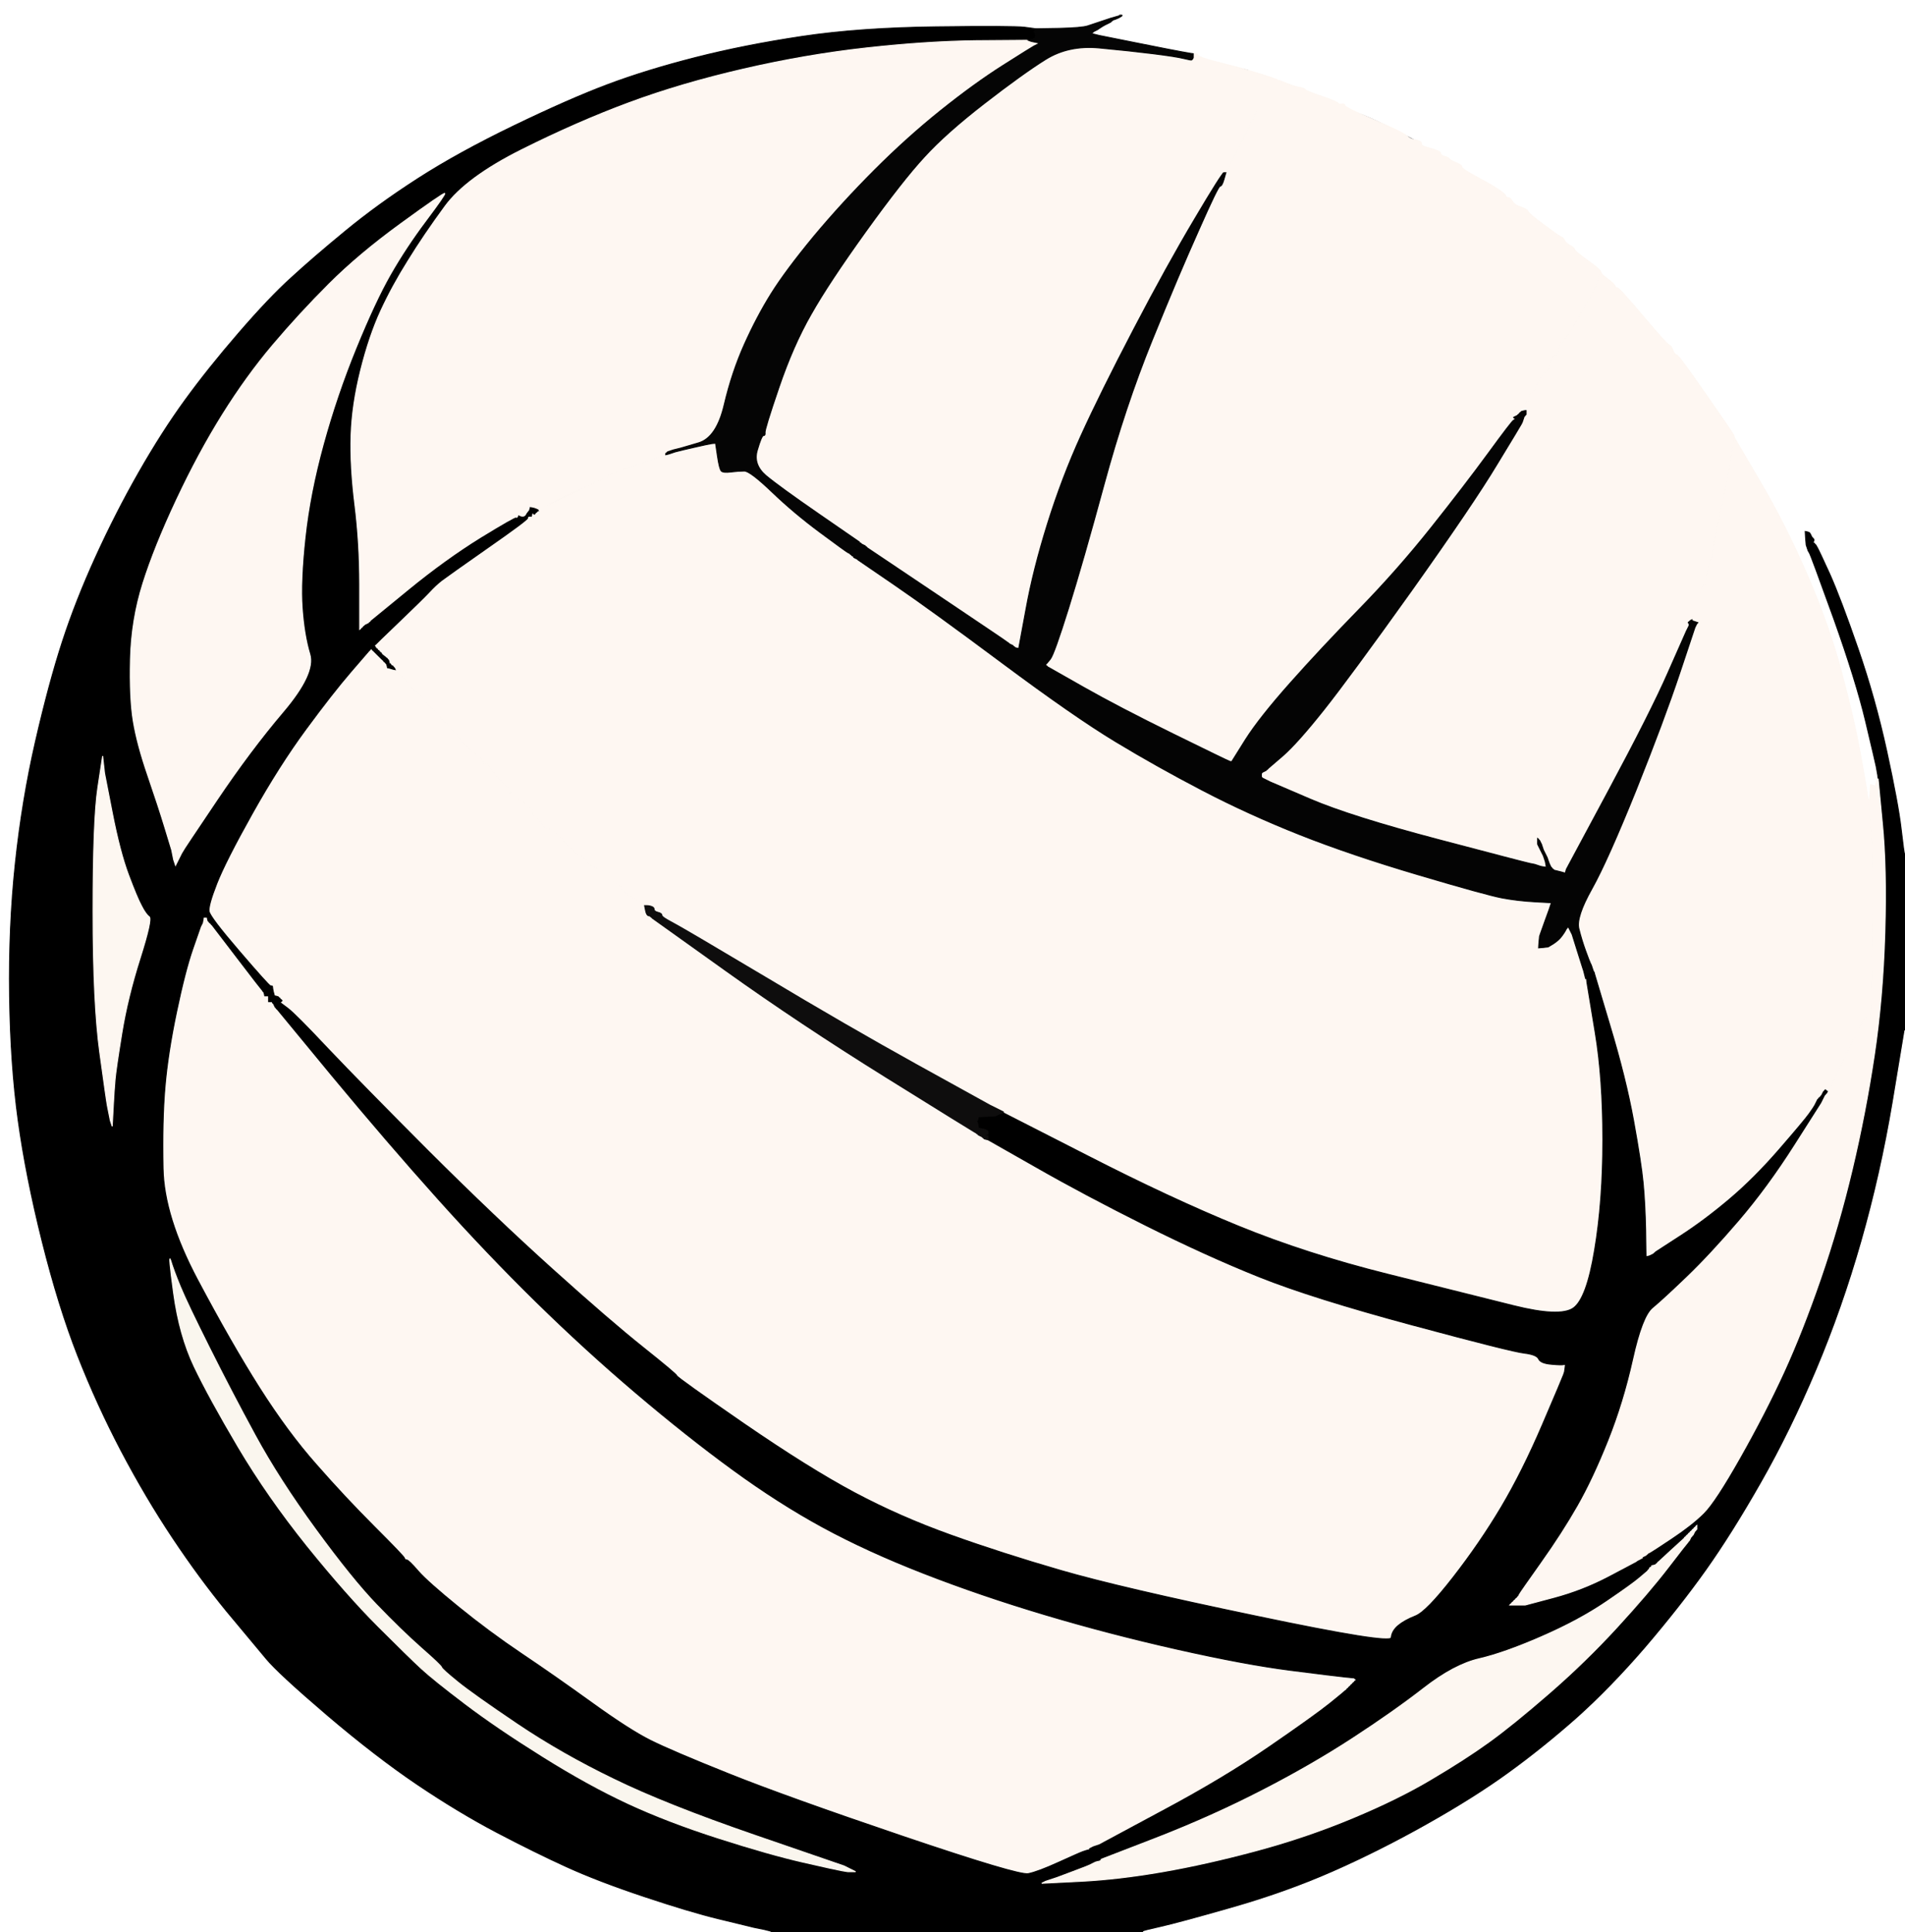
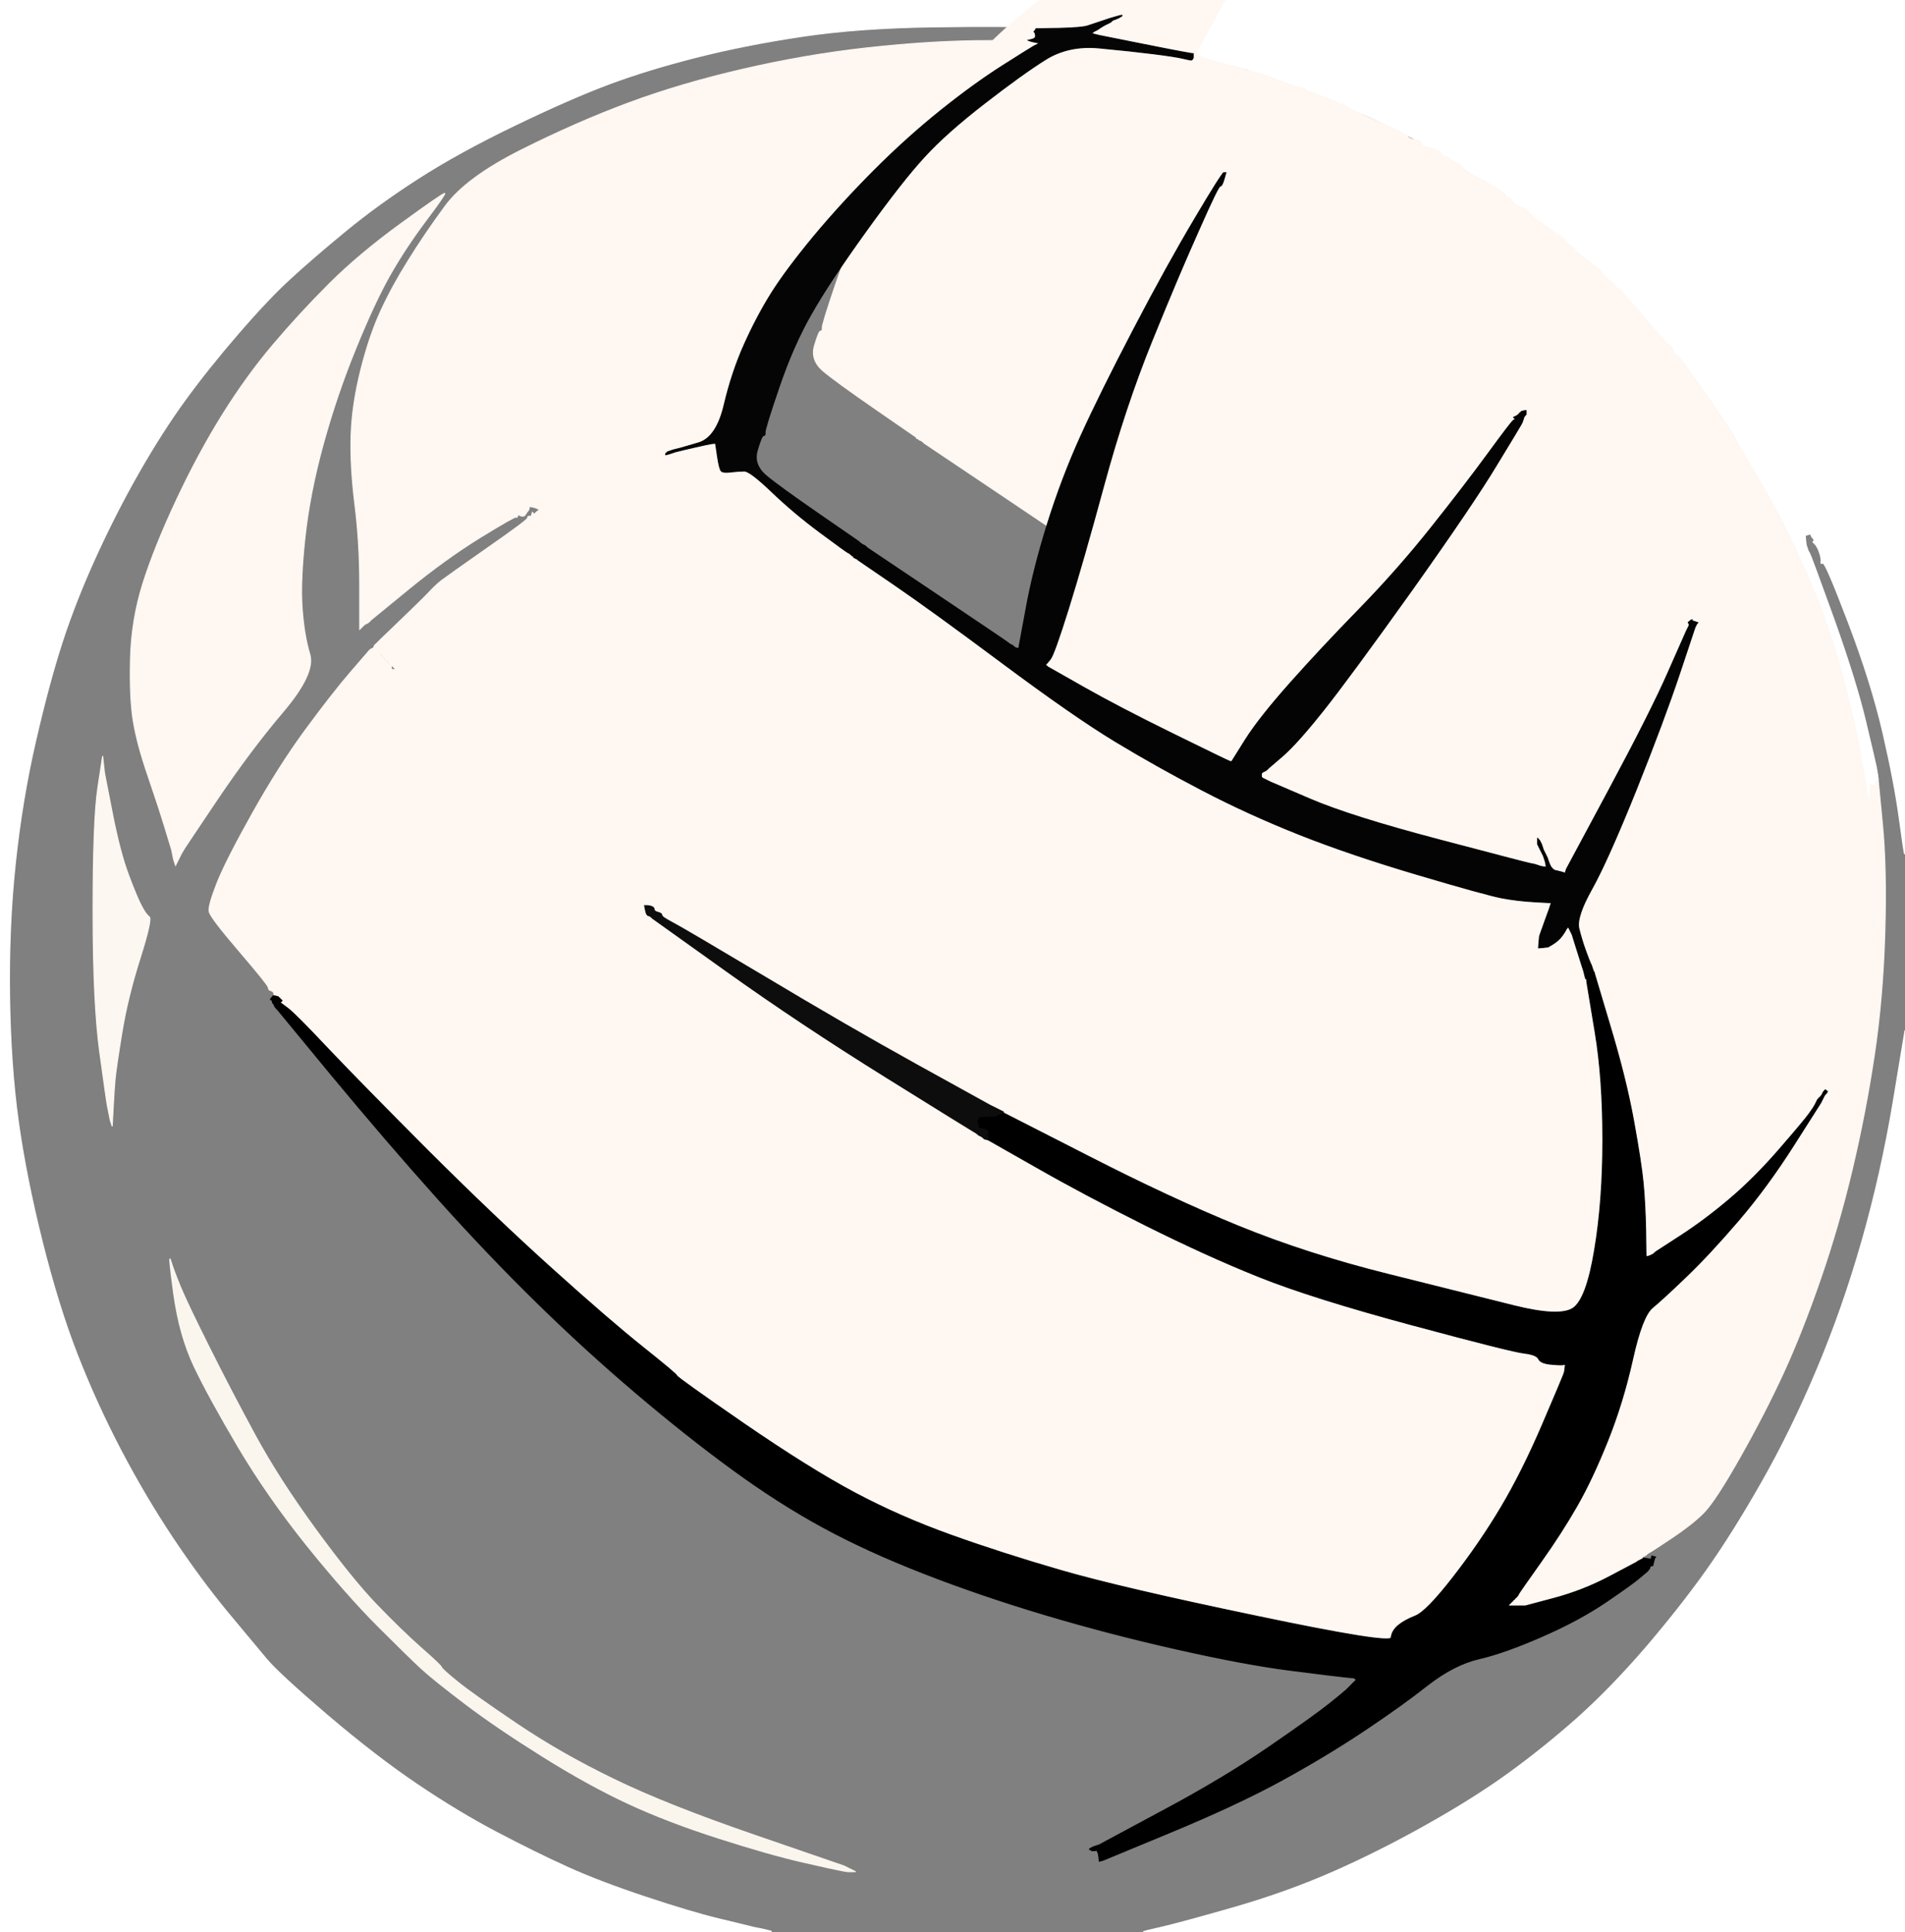
<svg xmlns="http://www.w3.org/2000/svg" width="993" height="1007">
  <rect width="100%" height="100%" fill="#808080" stroke="none" />
  <g>
    <title>Layer 1</title>
    <path id="svg_1" fill="#FFFFFF" fill-rule="evenodd" stroke="#FFFFFF" stroke-width="0.5px" d="m0,503.5l0,-503.5l496.5,0l496.5,0l0,222.5l0,222.5l-0.2,0q-0.3,0 -2.8,-18.5q-2.5,-18.5 -8.5,-44.5q-6,-26 -18,-57.5q-12,-31.5 -13.3,-31q-1.2,0.5 -1,-0.5q0.3,-1 -0.4,-3.8q-0.8,-2.7 -1.6,-4l-0.7,-1.2l-0.3,-0.2l-0.2,-0.3l-0.2,-0.3l-0.3,-0.2l-0.3,-0.2l-0.2,-0.3l0.2,-0.3l0.3,-0.2l0,-0.5l0,-0.5l-0.3,-0.2l-0.2,-0.3l-0.2,-0.3l-0.3,-0.2l-0.5,-1l-0.5,-1l-0.3,0.2l-0.2,0.3l-1,0.3l-1,0.2l0.2,2.5l0.3,2.5l0.5,1.5l0.5,1.5l0.7,1.2q0.8,1.3 12.6,34q11.7,32.8 16.7,53.8q5,21 5.5,23.5q0.5,2.5 0.8,4.5l0.2,2l-0.2,0l-0.3,0l-0.5,2l-0.5,2l-0.3,-0.2l-0.2,-0.3l-1,-0.3l-1,-0.2l-0.2,4l-0.3,4l-0.3,0l-0.2,0l-0.2,-1l-0.3,-1l-0.5,-3.5q-0.5,-3.5 -3.5,-20q-3,-16.5 -9.5,-41q-6.5,-24.5 -18,-51q-11.5,-26.5 -24.8,-49l-13.2,-22.5l-0.2,-1q-0.3,-1 -14.6,-21.5q-14.2,-20.5 -15.2,-20.5q-1,0 -2,-2.5q-1,-2.5 -2,-2.7q-1,-0.3 -13.5,-15q-12.5,-14.8 -13.5,-14.8q-1,0 -1.2,-1q-0.3,-1 -3.6,-3.5l-3.2,-2.5l-0.2,-0.5q-0.3,-0.5 -0.8,-1.5q-0.5,-1 -6.8,-5.5q-6.2,-4.5 -6.4,-5.5q-0.3,-1 -2.6,-2.2q-2.2,-1.3 -2.7,-2.6q-0.5,-1.2 -1.7,-1.7q-1.3,-0.5 -9,-6.3q-7.8,-5.7 -8.3,-7q-0.5,-1.2 -3.5,-2.2q-3,-1 -4,-2.2q-1,-1.3 -1.5,-2q-0.5,-0.8 -1.5,-0.8q-1,0 -1.2,-1q-0.3,-1 -4.6,-3.8q-4.2,-2.7 -11.2,-6.4q-7,-3.8 -7,-4.8q0,-1 -3,-2.2q-3,-1.3 -3.5,-2q-0.5,-0.8 -3.5,-1.3q-3,-0.5 -3,-2q0,-1.5 -2.2,-2q-2.3,-0.5 -4,-1q-1.8,-0.5 -1.8,-1.5q0,-1 -2,-1.8q-2,-0.7 -4.2,-2q-2.3,-1.2 -4,-1.2q-1.8,0 -2,-1q-0.3,-1 -10,-5.8q-9.8,-4.7 -13.3,-5q-3.5,-0.2 -3.5,-1.2q0,-1 -1.5,-1q-1.5,0 -2,-0.8q-0.5,-0.7 -1,-1.4q-0.5,-0.8 -8.5,-3.6q-8,-2.7 -8.5,-3.4q-0.5,-0.8 -3.3,-1.3q-2.7,-0.5 -6.4,-2l-3.8,-1.5l-0.5,0l-0.5,0l-0.5,0l-0.5,0l-0.2,-0.5q-0.3,-0.5 -0.6,-0.5l-0.2,0l-0.5,-0.2l-0.5,-0.3l-1.5,-0.5q-1.5,-0.5 -4.5,-1.5q-3,-1 -4.5,-0.7q-1.5,0.2 -1.5,-0.8q0,-1 -2,-1.2q-2,-0.3 -10,-2.3q-8,-2 -10.2,-2.7q-2.3,-0.8 -4.6,-0.8l-2.2,0l0,-0.5l0,-0.5l0,-0.5l0,-0.5l-1.5,-0.2q-1.5,-0.3 -4.5,-0.8q-3,-0.5 -23,-4.5l-20,-4l-2,-0.5l-2,-0.5l0.2,-0.3l0.3,-0.2l0.3,-0.2l0.2,-0.3l1,-0.5l1,-0.5l1.5,-1q1.5,-1 2.5,-1.5l1,-0.5l1,-0.5l1,-0.5l0.2,-0.3l0.3,-0.2l0.3,-0.2l0.2,-0.3l0.2,-0.3l0.3,-0.2l0.3,-0.2l0.2,-0.3l-1,0l-1,0l-1.5,0.5l-1.5,0.5l-1.5,0.5l-1.5,0.5l-1.5,0.5q-1.5,0.5 -4.5,1.5q-3,1 -15,1.3l-12,0.2l-6,-0.8q-6,-0.7 -46,-0.2q-40,0.5 -70,5q-30,4.5 -55.5,11q-25.5,6.5 -45.5,14q-20,7.5 -49,21.5q-29,14 -50,27.5q-21,13.5 -38,27.5q-17,14 -28.2,24.3q-11.3,10.2 -27.3,28.7q-16,18.5 -28,35q-12,16.5 -24,37.5q-12,21 -22.5,44q-10.5,23 -17.5,44.5q-7,21.5 -14,52q-7,30.5 -10.5,63.5q-3.5,33 -3,69q0.5,36 4.5,65q4,29 12.5,63q8.5,34 18.5,59.5q10,25.5 22.7,49.7q12.8,24.3 26.8,45.3q14,21 28.2,38.3q14.3,17.2 20.6,24.7q6.2,7.5 31.7,29.3q25.5,21.7 47,36.2q21.5,14.5 41.5,25q20,10.5 36.5,18q16.5,7.5 40.5,15.5q24,8 38.5,11.5q14.5,3.5 16.5,4l2,0.5l2.5,0.5l2.5,0.5l2,0.5l2,0.5l0,0.3l0,0.2l-201,0l-201,0l0,-503.5zm584.5,-496.3q1.5,0.3 0,1q-1.5,0.8 -1.5,-0.2q0,-1 1.5,-0.8z" />
    <path id="svg_2" fill="#FEF7F2" fill-rule="evenodd" stroke="#FEF7F2" stroke-width="0.5px" d="m371,231.2l2,-0.2l1,6.8q1,6.7 2,7.7q1,1 5,0.5q4,-0.5 7,-0.5q3,0 14.5,11q11.5,11 25,21q13.5,10 14.5,10.5l1,0.5l0.2,0.3l0.3,0.2l0.3,0.2l0.2,0.3l0.5,0.3l0.5,0.2l0,0.2l0,0.3l1,0.5l1,0.5l0.2,0.3l0.3,0.2l19,13q19,13 56.3,40.8q37.2,27.7 58.7,40.7q21.5,13 45.5,25.5q24,12.5 50.5,23q26.5,10.5 62,21q35.5,10.5 43.5,12q8,1.5 17,2l9,0.5l-0.2,0.3l-0.3,0.2l-0.5,1.5l-0.5,1.5l-2,5.5q-2,5.5 -2.5,7l-0.5,1.5l-0.3,3l-0.2,3l2.5,-0.2l2.5,-0.3l2.8,-1.7q2.7,-1.8 4.2,-3.8q1.5,-2 2,-3l0.5,-1l0.3,-0.2l0.2,-0.3l0.2,-0.3l0.3,-0.2l0.5,1l0.5,1l0.5,1l0.5,1l2.5,8q2.5,8 3,9.5l0.5,1.5l0.5,2l0.5,2l0.3,0l0.2,0l0.2,2q0.3,2 4.3,26q4,24 4,56q0,32 -4.3,57.5q-4.2,25.5 -11.2,30.3q-7,4.7 -31,-1.3q-24,-6 -66,-16.5q-42,-10.5 -77.5,-25q-35.5,-14.5 -79,-36.8l-43.5,-22.2l0,-0.2l0,-0.3l-1,-0.5l-1,-0.5l-1,-0.5l-1,-0.5l-1,-0.5l-1,-0.5l-1,-0.5q-1,-0.5 -38,-21q-37,-20.5 -79.2,-45.8q-42.3,-25.2 -48,-28.2q-5.8,-3 -5.8,-4q0,-1 -2,-1.5q-2,-0.5 -2,-1.5q0,-1 -1.2,-1.5q-1.3,-0.5 -2.6,-0.5l-1.2,0l-0.2,-0.5q-0.3,-0.5 -2.3,-1.5q-2,-1 -5.7,-3.5q-3.8,-2.5 -3.8,-3.5q0,-1 -1.2,-1.5q-1.3,-0.5 -4,-2q-2.8,-1.5 -3,-3q-0.3,-1.5 -1.6,-2.3q-1.2,-0.7 -4.2,-2.2q-3,-1.5 -4.2,-3.2q-1.3,-1.8 -3.3,-2.8q-2,-1 -4,-3q-2,-2 -3.3,-3q-1.2,-1 -1.4,-2q-0.3,-1 -1.6,-1.5q-1.2,-0.5 -1.4,-1.5q-0.3,-1 -2.3,-2q-2,-1 -3.3,-1.2q-1.2,-0.3 -3,-3q-1.7,-2.8 -3,-2.3q-1.2,0.5 -1.2,-2.5q0,-3 -1.5,-3q-1.5,0 -2.5,-1.8q-1,-1.7 -1.5,-1q-0.5,0.8 -1.5,0.8q-1,0 -1,-1.5q0,-1.5 -1.5,-1.5q-1.5,0 -1.5,-1.5q0,-1.5 -1,-1.5q-1,0 -0.8,-1q0.3,-1 -1.2,-2.5q-1.5,-1.5 -4,-4q-2.5,-2.5 -4.2,-5q-1.8,-2.5 -2.8,-2.5q-1,0 -1.2,-1q-0.3,-1 -4.6,-4.5q-4.2,-3.5 -7.4,-7.5q-3.3,-4 -18.6,-20l-15.2,-16l-0.2,-0.5l-0.3,-0.5l-0.3,-0.2l-0.2,-0.3l-0.2,-0.3l-0.3,-0.2l-0.3,0l-0.2,0l-0.2,-0.5l-0.3,-0.5l-0.3,0l-0.2,0l-0.2,-0.5q-0.3,-0.5 -0.6,-0.5l-0.2,0l-0.2,-0.5q-0.3,-0.5 -0.6,-0.5l-0.2,0l-0.2,-0.5q-0.3,-0.5 -0.6,-0.5l-0.2,0l-0.2,-0.5q-0.3,-0.5 -0.6,-0.5l-0.2,0l0,-0.5l0,-0.5l-0.2,-0.5q-0.3,-0.5 -0.6,-0.5l-0.2,0l-0.2,-0.5q-0.3,-0.5 -0.6,-0.5l-0.2,0l-0.2,-0.5q-0.3,-0.5 -0.6,-0.5l-0.2,0l-0.2,-0.5l-0.3,-0.5l-0.3,0l-0.2,0l0.2,-0.5l0.3,-0.5l0.3,-0.2q0.2,-0.3 12.2,-11.8q12,-11.5 15.5,-15.2q3.5,-3.8 6.7,-6.3q3.3,-2.5 24,-17q20.8,-14.5 20.8,-15.5q0,-1 1,-1l1,0l0.2,-1l0.3,-1l0.3,0.2l0.2,0.3l0.2,0.3l0.3,0.2l0.3,-0.2l0.2,-0.3l0.2,-0.3l0.3,-0.2l0.3,-0.2l0.2,-0.3l0.5,-0.3l0.5,-0.2l0.2,0q0.3,0 0.6,-0.5l0.2,-0.5l16,-7.8q16,-7.7 17.5,-8q1.5,-0.2 1.5,-1.2q0,-1 1.8,-1q1.7,0 2.4,-0.8q0.8,-0.7 5.3,-2.2q4.5,-1.5 12,-4q7.5,-2.5 8,-2.8l0.5,-0.2l1,-0.2l1,-0.3l1.5,-0.5l1.5,-0.5l2,-0.5l2,-0.5l6.5,-1.5q6.5,-1.5 8.5,-1.8z" />
    <path id="svg_3" fill="#FEF7F2" fill-rule="evenodd" stroke="#FEF7F2" stroke-width="0.5px" d="m195,337.2l0,-0.2l1.8,1q1.7,1 2,2l0.2,1l-0.5,0.2q-0.5,0.3 0,0.6l0.5,0.2l0,0.2q0,0.3 0.5,0.6l0.5,0.2l0,0.2q0,0.3 0.5,0.6l0.5,0.2l0,0.2q0,0.3 0.5,0.6l0.5,0.2l0,0.2q0,0.3 0.5,0.6l0.5,0.2l0.2,0l0.3,0l0.3,0.5l0.2,0.5l0,1q0,1 1,1l1,0l15.2,16q15.3,16 18.6,20q3.2,4 7.4,7.5q4.3,3.5 4.6,4.5q0.2,1 1.2,1q1,0 2.8,2.5q1.7,2.5 4.2,5q2.5,2.5 4,4q1.5,1.5 1.2,2.5q-0.2,1 1.8,1.5q2,0.5 2.5,1.7q0.5,1.3 2.7,2.6q2.3,1.2 2.6,2.2q0.2,1 1.7,1q1.5,0 1.5,3q0,3 1.2,2.5q1.3,-0.5 3,2.3q1.8,2.7 3,3q1.3,0.2 3.3,1.2q2,1 2.3,2q0.2,1 1.4,1.5q1.3,0.5 1.6,1.5q0.2,1 1.4,2q1.3,1 3.3,3q2,2 4,3q2,1 3.3,2.8q1.2,1.7 4.2,3.2q3,1.5 5.5,2.2q2.5,0.8 2.5,1.8q0,1 -1,1.2q-1,0.3 3,2.6q4,2.2 4,3.2q0,1 3.8,3.5q3.7,2.5 5.7,3.5q2,1 2.3,1.5l0.2,0.5l0.5,2.5q0.5,2.5 1.5,2.7l1,0.3l0.2,0.3l0.3,0.2l0.3,0.2l0.2,0.3l38.5,27.5q38.5,27.5 83.5,55.5q45,28 46,28.5q1,0.5 1.2,0.8l0.3,0.2l0.3,0.2l0.2,0.3l1,0.5l1,0.5l1,0.3l1,0.2l0,0.2q0,0.3 0.5,0.6l0.5,0.2l25,14.2q25,14.3 57,30.3q32,16 59.5,27q27.5,11 79.5,25q52,14 58.5,14.7q6.5,0.8 7.5,3q1,2.3 6.5,2.8q5.5,0.5 6.5,0.2l1,-0.2l-0.2,2l-0.3,2l-0.5,1.5q-0.5,1.5 -11,26q-10.5,24.5 -21.5,43q-11,18.5 -25,36.5q-14,18 -19.7,20.2q-5.8,2.3 -9,5q-3.3,2.8 -3.6,6.3q-0.2,3.5 -70.7,-11.3q-70.5,-14.7 -101.5,-23.7q-31,-9 -57.5,-18.5q-26.5,-9.5 -50,-22q-23.5,-12.5 -58,-36.2q-34.5,-23.8 -34.7,-24.8q-0.3,-1 -17.6,-14.8q-17.2,-13.7 -47.2,-40.7q-30,-27 -64.8,-61.7q-34.7,-34.8 -52,-53q-17.2,-18.3 -21.2,-21.3l-4,-3l0.2,-0.3l0.3,-0.2l0.3,-0.2l0.2,-0.3l-0.2,-0.3l-0.3,-0.2l-0.3,-0.2l-0.2,-0.3l-0.2,-0.3l-0.3,-0.2l-0.3,-0.2l-0.2,-0.3l-1,-0.3l-1,-0.2l-0.2,-1l-0.3,-1l-0.3,-0.2q-0.2,-0.3 -1.2,-0.6q-1,-0.2 -1.2,-1.7q-0.3,-1.5 -15.3,-19q-15,-17.5 -15.5,-20.5q-0.5,-3 4,-14.5q4.5,-11.5 18.5,-36.5q14,-25 28,-44q14,-19 23.5,-30l9.5,-11l0.3,-0.2l0.2,-0.3l1,-0.5q1,-0.5 1,-0.8z" />
-     <path id="svg_4" fill="#FEF7F2" fill-rule="evenodd" stroke="#FEF7F2" stroke-width="0.5px" d="m105.8,479.5l0.2,-1.5l1,0l1,0l0.2,1l0.3,1l0.3,0.2l0.2,0.3l0.2,0.3l0.3,0.2l0.3,0.2l0.2,0.3l0.2,0.3l0.3,0.2l13,17q13,17 13.3,17.2l0.2,0.3l0.2,0.3l0.3,0.2l0.3,1l0.2,1l1,0l1,0l0.2,1q0.3,1 0.6,1l0.2,0l0,0.2q0,0.3 0.5,0.6l0.5,0.2l1,-0.5q1,-0.5 0.8,0.5q-0.3,1 -0.3,2l0,1l0.3,0.2l0.2,0.3l0.2,0.3l0.3,0.2l28.7,34.8q28.8,34.7 54.8,63.7q26,29 51.5,54q25.5,25 52,47.5q26.5,22.5 50.5,40q24,17.5 47,30q23,12.5 52.5,24q29.5,11.5 63,21.5q33.5,10 69,18q35.5,8 59,11q23.5,3 28.5,3.5l5,0.5l0.2,0.3l0.3,0.2l0.3,0.2l0.2,0.3l-0.2,0.3l-0.3,0.2l-0.3,0.2l-0.2,0.3l-0.2,0.3l-0.3,0.2l-0.3,0.2l-0.2,0.3l-0.2,0.3l-0.3,0.2l-0.3,0.2l-0.2,0.3l-0.2,0.3l-0.3,0.2l-0.3,0.2l-0.2,0.3l-0.2,0.3l-0.3,0.2l-0.3,0.2l-0.2,0.3l-0.2,0.3l-0.3,0.2l-0.3,0.2q-0.2,0.3 -8,6.6q-7.7,6.2 -31.7,22.7q-24,16.5 -56.3,33.7l-32.2,17.3l-1.5,0.5l-1.5,0.5l-1,0.5l-1,0.5l0,0.3l0,0.2l-1,0.2l-1,0.3l-1.5,0.5q-1.5,0.5 -12.5,5.5q-11,5 -16,6q-5,1 -65.5,-19.5q-60.5,-20.5 -90.5,-32.5q-30,-12 -41,-17.5q-11,-5.5 -30.8,-19.8q-19.7,-14.2 -36.4,-25.4q-16.8,-11.3 -32.8,-24.3q-16,-13 -21,-18.7q-5,-5.8 -6,-5.8q-1,0 -1.2,-1q-0.3,-1 -15.8,-16.5q-15.5,-15.5 -30.2,-32.3q-14.8,-16.7 -29.6,-40q-14.7,-23.2 -32.2,-56.2q-17.5,-33 -18,-58q-0.5,-25 1,-42.5q1.5,-17.5 6,-39q4.5,-21.5 8.5,-33l4,-11.5l0.5,-1l0.5,-1l0.3,-1.5z" />
-     <path id="svg_5" fill="#000000" fill-rule="evenodd" stroke="#000000" stroke-width="0.5px" d="m534,14.2l6,0.8l-0.2,0.5l-0.3,0.5l-0.3,0.2l-0.2,0.3l0.2,0.3l0.3,0.2l0.3,1.5q0.2,1.5 -1.8,2l-2,0.5l-26.5,0.2q-26.5,0.3 -58,3.8q-31.5,3.5 -64,11q-32.5,7.5 -59.5,17.5q-27,10 -56,24.5q-29,14.5 -40,29.5q-11,15 -19.2,28.3q-8.3,13.2 -14.3,26.2q-6,13 -10.5,31q-4.5,18 -5,34q-0.5,16 2,36q2.5,20 2.5,41.5l0,21.5l0,1l0,1l0.3,-0.2l0.2,-0.3l0.2,-0.3l0.3,-0.2l0.3,-0.2l0.2,-0.3l0.2,-0.3l0.3,-0.2l0.3,-0.2l0.2,-0.3l1,-0.5l1,-0.5l0.2,-0.3l0.3,-0.2l0.3,-0.2l0.2,-0.3l0.2,-0.3l0.3,-0.2l19.3,-15.8q19.2,-15.7 37.4,-27q18.3,-11.2 18.8,-10.7q0.5,0.5 1.2,-0.7q0.8,-1.3 2.6,-1.6q1.7,-0.2 2,-0.4l0.2,-0.3l0.2,-0.3l0.3,-0.2l0.3,-1l0.2,-1l1.5,-0.2l1.5,-0.3l1,0l1,0l0.2,0.3l0.3,0.2l0.3,0.5l0.2,0.5l-0.5,0.2l-0.5,0.3l0,0.3l0,0.2l-0.5,0.2l-0.5,0.3l-0.2,0.3l-0.3,0.2l-0.3,0.2l-0.2,0.3l-0.2,0.3l-0.3,0.2l-0.3,-0.2l-0.2,-0.3l-0.2,-0.3l-0.3,-0.2l-0.3,1l-0.2,1l-1,0q-1,0 -1,1q0,1 -20.8,15.5q-20.7,14.5 -24,17q-3.2,2.5 -6.7,6.3q-3.5,3.7 -15.5,15.2q-12,11.5 -12.2,11.8l-0.3,0.2l-0.3,0.5l-0.2,0.5l0.2,0l0.3,0l0.3,0.5l0.2,0.5l0.2,0q0.3,0 0.6,0.5l0.2,0.5l0.2,0q0.3,0 0.6,0.5l0.2,0.5l0.2,0q0.3,0 0.6,0.5l0.2,0.5l1,0.8q1,0.7 1.2,1l0.3,0.2l0.3,0.2l0.2,0.3l0.2,0.3l0.3,0.2l0.3,1l0.2,1l0.2,0l0.3,0l0.3,0.5l0.2,0.5l0.2,0l0.3,0l0.3,0.2l0.2,0.3l0.2,0.3l0.3,0.2l0.3,0.5l0.2,0.5l-1,-0.2l-1,-0.3l-1,-0.3l-1,-0.2l-0.2,-1l-0.3,-1l-0.3,-0.2l-0.2,-0.3l-0.2,-0.3l-0.3,-0.2l-0.3,-0.2l-0.2,-0.3l-0.2,-0.3q-0.3,-0.2 -2.8,-2.7l-2.5,-2.5l-0.3,-0.2l-0.2,-0.3l-0.2,-0.3l-0.3,-0.2l-0.3,0.2l-0.2,0.3l-0.2,0.3l-0.3,0.2l-9.5,11q-9.5,11 -23.5,30q-14,19 -28,44q-14,25 -18.5,36.5q-4.5,11.5 -4,14.5q0.5,3 15.8,20.8q15.2,17.7 16.2,18l1,0.2l0.2,1.5l0.3,1.5l0.3,1l0.2,1l-0.2,0l-0.3,0l-0.3,1.5l-0.2,1.5l-1,0l-1,0l0,-1.5l0,-1.5l-1,0l-1,0l-0.2,-1l-0.3,-1l-0.3,-0.2l-0.2,-0.3l-0.2,-0.3q-0.3,-0.2 -13.3,-17.2l-13,-17l-0.3,-0.2l-0.2,-0.3l-0.2,-0.3l-0.3,-0.2l-0.3,-0.2l-0.2,-0.3l-0.2,-0.3l-0.3,-0.2l-0.3,-1l-0.2,-1l-1,0l-1,0l-0.2,1.5l-0.3,1.5l-0.5,1l-0.5,1l-4,11.5q-4,11.5 -8.5,33q-4.5,21.5 -6,39q-1.5,17.5 -1,42.5q0.5,25 18,58q17.5,33 32.2,56.2q14.8,23.3 29.6,40q14.7,16.8 30.2,32.3q15.5,15.5 15.8,16.5q0.2,1 1.2,1q1,0 6,5.8q5,5.7 21,18.7q16,13 32.8,24.3q16.7,11.2 36.4,25.4q19.8,14.3 30.8,19.8q11,5.5 41,17.5q30,12 90.5,32.5q60.5,20.5 65.5,19.5q5,-1 16,-6q11,-5 12.5,-5.5l1.5,-0.5l1,-0.3l1,-0.2l0.2,0l0.3,0l0.3,0.2l0.2,0.3l1,0l1,0l0.2,-0.3l0.3,-0.2l0.5,1l0.5,1l0.5,1l0.5,1l0.3,0.5l0.2,0.5l-0.2,0l-0.3,0l-0.3,0.5l-0.2,0.5l-1,0.2l-1,0.3l-1,0.5l-1,0.5l-1,0.5q-1,0.5 -9,3.5l-8,3l-1.5,0.5l-1.5,0.5l-1.5,0.5l-1.5,0.5l-1,0.5l-1,0.5l20,-1q20,-1 43,-5q23,-4 49,-11q26,-7 50,-17q24,-10 41.2,-20.3q17.3,-10.2 29.8,-19.2q12.5,-9 31.5,-25.5q19,-16.5 35.5,-34.5q16.5,-18 26.5,-31q10,-13 10.3,-13.2l0.2,-0.3l0.2,-0.3l0.3,-0.2l0.5,-1l0.5,-1l0.3,-0.2l0.2,-0.3l0.2,-0.3l0.3,-0.2l0.5,-1l0.5,-1l0.3,-0.2l0.2,-0.3l0.2,-0.3l0.3,-0.2l0,-1l0,-1l-0.3,0.2l-0.2,0.3l-0.2,0.3l-0.3,0.2l-0.3,0.2l-0.2,0.3l-0.2,0.3l-0.3,0.2l-0.3,0.2l-0.2,0.3l-0.2,0.3l-0.3,0.2l-0.3,0.2l-0.2,0.3l-0.2,0.3l-0.3,0.2l-0.3,0.2l-0.2,0.3l-0.2,0.3l-0.3,0.2l-0.3,0.2l-0.2,0.3l-0.2,0.3l-0.3,0.2l-0.3,0.2l-0.2,0.3l-0.2,0.3q-0.3,0.2 -6.8,6.2l-6.5,6l-0.3,0.2l-0.2,0.3l-0.2,0.3l-0.3,0.2l-0.3,0.2l-0.2,0.3l-0.2,0.3l-0.3,0.2l-0.3,0.2l-0.2,0.3l-1,0.3l-1,0.2l0.2,-1.5l0.3,-1.5l0.3,0.2l0.2,0.3l0.2,0.3l0.3,0.2l0.5,-1.5l0.5,-1.5l0.3,-0.2l0.2,-0.3l-1,-0.3l-1,-0.2l-0.2,1l-0.3,1l-0.3,-0.2l-0.2,-0.3l-2,-0.3l-2,-0.2l0,-0.2l0,-0.3l1,-0.5l1,-0.5l0.2,-0.3l0.3,-0.2l0.3,-0.2l0.2,-0.3l1,-0.5q1,-0.5 11.5,-7.5q10.5,-7 16.5,-13q6,-6 19,-29q13,-23 22.8,-44.3q9.7,-21.2 19.2,-48.7q9.5,-27.5 16.5,-57q7,-29.5 11.5,-59.5q4.5,-30 5.5,-64q1,-34 -1.3,-57l-2.2,-23l-0.2,-2q-0.3,-2 -0.8,-4.5q-0.5,-2.5 -5.5,-23.5q-5,-21 -16.7,-53.8q-11.8,-32.7 -12.6,-34l-0.7,-1.2l-0.5,-1.5l-0.5,-1.5l-0.3,-3.5l-0.2,-3.5l1,0.2l1,0.3l0.2,0.3l0.3,0.2l0.5,1l0.5,1l0.3,0.2l0.2,0.3l0.2,0.3l0.3,0.2l0,0.5l0,0.5l-0.3,0.2l-0.2,0.3l0.2,0.3l0.3,0.2l0.3,0.2l0.2,0.3l0.2,0.3l0.3,0.2l0.7,1.2q0.8,1.3 6.6,14q5.7,12.8 14.7,38.8q9,26 15,53.5q6,27.5 7.5,40.5q1.5,13 1.8,13l0.2,0l0,46l0,46l-6.2,37.5q-6.3,37.5 -16.3,72.5q-10,35 -23.5,67q-13.5,32 -28.8,58.8q-15.2,26.7 -28.7,45.7q-13.5,19 -31.7,40.3q-18.3,21.2 -36,37q-17.8,15.7 -35.8,28.7q-18,13 -43,27q-25,14 -49,24.5q-24,10.5 -52,18.5q-28,8 -37,10q-9,2 -9,2.3l0,0.2l-97,0l-97,0l0,-0.2l0,-0.3l-2,-0.5l-2,-0.5l-2.5,-0.5l-2.5,-0.5l-2,-0.5q-2,-0.5 -16.5,-4q-14.5,-3.5 -38.5,-11.5q-24,-8 -40.5,-15.5q-16.5,-7.5 -36.5,-18q-20,-10.5 -41.5,-25q-21.5,-14.5 -47,-36.2q-25.5,-21.8 -31.7,-29.3q-6.3,-7.5 -20.6,-24.7q-14.2,-17.3 -28.2,-38.3q-14,-21 -26.8,-45.3q-12.7,-24.2 -22.7,-49.7q-10,-25.5 -18.5,-59.5q-8.5,-34 -12.5,-63q-4,-29 -4.5,-65q-0.5,-36 3,-69q3.5,-33 10.5,-63.5q7,-30.5 14,-52q7,-21.5 17.5,-44.5q10.5,-23 22.5,-44q12,-21 24,-37.5q12,-16.5 28,-35q16,-18.5 27.3,-28.7q11.2,-10.3 28.2,-24.3q17,-14 38,-27.5q21,-13.5 50,-27.5q29,-14 49,-21.5q20,-7.5 45.5,-14q25.5,-6.5 55.5,-11q30,-4.5 70,-5q40,-0.5 46,0.2zm-439,429.8l-0.5,1l-0.5,1l-0.5,1l-0.5,1l-0.5,1l-0.5,1l-0.5,1l-0.5,-1.5l-0.5,-1.5l-0.5,-2.5l-0.5,-2.5l-3.5,-11.5q-3.5,-11.5 -9,-27.5q-5.5,-16 -7.5,-28q-2,-12 -1.5,-32.5q0.5,-20.5 6.5,-39.5q6,-19 17.5,-43.5q11.5,-24.5 24,-44.5q12.5,-20 26.2,-36.2q13.8,-16.3 29.3,-31.8q15.5,-15.5 37.5,-31.5q22,-16 22.8,-15.7q0.7,0.2 -9.8,14.2q-10.5,14 -18.5,28q-8,14 -18,38.5q-10,24.5 -17,50q-7,25.5 -9.5,48.5q-2.5,23 -1.5,37q1,14 4,24q3,10 -14,30q-17,20 -34.5,46q-17.5,26 -18,27zm-44,-33.5l2.5,-16.5l0.5,4.5l0.5,4.5l4,20.5q4,20.5 8.5,32.5q4.5,12 6.8,16.2q2.2,4.3 4,5.6q1.7,1.2 -4.8,21.7q-6.5,20.5 -9.5,39q-3,18.5 -3.5,24q-0.5,5.5 -1,15l-0.5,9.5l-0.5,-1.5l-0.5,-1.5l-0.5,-2.5l-0.5,-2.5l-0.5,-2.5q-0.5,-2.5 -4,-28q-3.5,-25.5 -3.5,-73.5q0,-48 2.5,-64.5zm342.5,546l46.5,16l1,0.5l1,0.5l1,0.5l1,0.5l1,0.5l1,0.5l-2,0l-2,0l-3,-0.5q-3,-0.5 -20.5,-4.5q-17.5,-4 -44,-12.5q-26.5,-8.5 -47,-18q-20.5,-9.5 -44.5,-24.5q-24,-15 -40.5,-27.5q-16.5,-12.5 -23,-18.5q-6.5,-6 -22.5,-22q-16,-16 -36.8,-41.7q-20.7,-25.8 -36,-51.6q-15.2,-25.7 -23,-42q-7.7,-16.2 -10.7,-38.2q-3,-22 -1.5,-17q1.5,5 5,13.5q3.5,8.5 15,31.5q11.5,23 24,46q12.5,23 31.5,49q19,26 31.7,39.2q12.8,13.3 23.3,22.6q10.5,9.2 10.7,10.2q0.3,1 8.3,7.5q8,6.5 31,22q23,15.5 50.3,28.7q27.2,13.3 73.7,29.3z" />
    <path id="svg_6" fill="#FEF7F2" fill-rule="evenodd" stroke="#FEF7F2" stroke-width="0.5px" d="m664.2,42l-0.2,-1l1,0.2q1,0.3 1,0.6l0,0.2l0.5,0l0.5,0l3.8,1.5q3.7,1.5 6.4,2q2.8,0.5 3.3,1.3q0.5,0.7 8.5,3.4q8,2.8 8.5,3.6q0.5,0.7 2,0.4q1.5,-0.2 1.5,0.8q0,1 15.2,7.5q15.3,6.5 17,8.3q1.8,1.7 3.6,2q1.7,0.2 3,0.7q1.2,0.5 1.2,1.5q0,1 1.8,1.5q1.7,0.5 5,1.5q3.2,1 3.2,2q0,1 2,1.5q2,0.5 2.5,1.3q0.5,0.7 3.5,2q3,1.2 3,2.2q0,1 7,4.8q7,3.7 11.2,6.4q4.3,2.8 4.6,3.8q0.2,1 1.2,1q1,0 1.5,0.8q0.5,0.7 1.5,2q1,1.2 4,2.2q3,1 3.5,2.2q0.5,1.3 8.3,7q7.7,5.8 9,6.3q1.2,0.5 1.7,1.7q0.5,1.3 2.7,2.6q2.3,1.2 2.6,2.2q0.2,1 6.4,5.5q6.3,4.5 6.8,5.5q0.5,1 0.8,1.5l0.2,0.5l-1,0.2q-1,0.3 -0.8,2q0.3,1.8 -8.7,17.3q-9,15.5 -10.3,16q-1.2,0.5 -1.7,3.5q-0.5,3 -1.5,3q-1,0 -2,1.8q-1,1.7 -1.5,4q-0.5,2.2 -1.5,2.4q-1,0.3 -3.5,4.8q-2.5,4.5 -2.7,5.2q-0.3,0.8 -1.6,1.8q-1.2,1 -1.2,2.5q0,1.5 -1,1.7q-1,0.3 -1,2.6l0,2.2l-1,0.2l-1,0.3l-0.2,0.3l-0.3,0.2l-0.3,0.2l-0.2,0.3l-0.2,0.3l-0.3,0.2l-0.3,0.2l-0.2,0.3l-1,0.5l-1,0.5l0.2,0.3l0.3,0.2l0.3,0.2l0.2,0.3l-1,0.5q-1,0.5 -13.2,17.2q-12.3,16.8 -29.8,38.8q-17.5,22 -37.5,42.5q-20,20.5 -36,38.5q-16,18 -23.3,29.5l-7.2,11.5l-1,-0.2q-1,-0.3 -29.5,-14.3q-28.5,-14 -47,-24.5l-18.5,-10.5l-0.2,-0.3l-0.3,-0.2l-0.3,-0.2l-0.2,-0.3l0.2,-0.3q0.3,-0.2 0.6,-0.4q0.2,-0.3 3.4,-6q3.3,-5.8 17.3,-57.3q14,-51.5 23.5,-78q9.5,-26.5 27.8,-67.5l18.2,-41l1.2,-2.5q1.3,-2.5 1.6,-3l0.2,-0.5l11.5,-23q11.5,-23 12.7,-23.5q1.3,-0.5 1,-1.5z" />
    <path id="svg_7" fill="#FFFFFF" fill-rule="evenodd" stroke="#FFFFFF" stroke-width="0.5px" d="m986.8,574.5l6.2,-37.5l0,235l0,235l-198.5,0l-198.5,0l0,-0.2q0,-0.3 9,-2.3q9,-2 37,-10q28,-8 52,-18.5q24,-10.5 49,-24.5q25,-14 43,-27q18,-13 35.8,-28.7q17.7,-15.8 36,-37q18.2,-21.3 31.7,-40.3q13.5,-19 28.7,-45.7q15.3,-26.8 28.8,-58.8q13.5,-32 23.5,-67q10,-35 16.3,-72.5z" />
    <path id="svg_8" fill="#FEF7F2" fill-rule="evenodd" stroke="#FEF7F2" stroke-width="0.5px" d="m509.5,21.2l26.5,-0.2l0.5,0.2q0.5,0.3 3,0.8l2.5,0.5l-1,0.5l-1,0.5l-1,0.5q-1,0.5 -16,10q-15,9.5 -32.5,23.5q-17.5,14 -34.5,31q-17,17 -31.8,34.7q-14.7,17.8 -22.2,29.8q-7.5,12 -14,26.5q-6.5,14.5 -10.5,31.5q-4,17 -13.3,19.8l-9.2,2.7l-2,0.5l-2,0.5l-1.5,0.5l-1.5,0.5l-0.2,0.3l-0.3,0.2l-0.3,0.2l-0.2,0.3l0,0.3l0,0.2l-0.5,0.2q-0.5,0.3 -8,2.8q-7.5,2.5 -12,4q-4.5,1.5 -5.3,2.2q-0.7,0.8 -2.4,0.8q-1.8,0 -1.8,1q0,1 -1.5,1.2q-1.5,0.3 -17,7.6q-15.5,7.2 -15.5,8.2q0,1 -1,1l-1,0l0,-0.2l0,-0.3l-1,-0.5q-1,-0.5 -2.5,-0.8l-1.5,-0.2l-0.2,1l-0.3,1l-0.3,0.2l-0.2,0.3l-0.2,0.3q-0.3,0.2 -0.8,1.2q-0.5,1 -1.5,1q-1,0 -1.7,-0.5q-0.8,-0.5 -1,0.5q-0.3,1 -0.8,0.5q-0.5,-0.5 -18.8,10.7q-18.2,11.3 -37.4,27l-19.3,15.8l-0.3,0.2l-0.2,0.3l-0.2,0.3l-0.3,0.2l-0.3,0.2l-0.2,0.3l-1,0.5l-1,0.5l-0.2,0.3l-0.3,0.2l-0.3,0.2l-0.2,0.3l-0.2,0.3l-0.3,0.2l-0.3,0.2l-0.2,0.3l-0.2,0.3l-0.3,0.2l0,-1l0,-1l0,-21.5q0,-21.5 -2.5,-41.5q-2.5,-20 -2,-36q0.5,-16 5,-34q4.5,-18 10.5,-31q6,-13 14.3,-26.2q8.2,-13.3 19.2,-28.3q11,-15 40,-29.5q29,-14.5 56,-24.5q27,-10 59.5,-17.5q32.5,-7.5 64,-11q31.5,-3.5 58,-3.8z" />
-     <path id="svg_9" fill="#FEF7F2" fill-rule="evenodd" stroke="#FEF7F2" stroke-width="0.5px" d="m621.8,30.5l0.2,-0.5l0,-0.5l0,-0.5l0,-0.5l0,-0.5l1,0q1,0 1.5,0.8q0.5,0.7 3.5,1.7q3,1 11,3q8,2 14.5,4q6.5,2 8,2.5l1.5,0.5l0.5,0.3l0.5,0.2l0,0.2l0,0.3l0.5,0.3l0.5,0.2l0.5,0l0.5,0l0.5,0l0.5,0l0,1l0,1l-2.5,0q-2.5,0 -14,23l-11.5,23l-1,0q-1,0 -1.5,1.2q-0.5,1.3 -0.5,3l0,1.8l-1.5,0q-1.5,0 -13.7,21q-12.3,21 -29.8,54.5q-17.5,33.5 -27.5,55.5q-10,22 -17.5,46q-7.5,24 -11.2,44.5l-3.8,20.5l-1,-0.2l-1,-0.3l-0.2,-0.3l-0.3,-0.2l-0.3,-0.2l-0.2,-0.3l-1,-0.5l-1,-0.5l-0.2,-0.3l-0.3,-0.2l-0.3,-0.2q-0.2,-0.3 -36.7,-24.8l-36.5,-24.5l-0.2,-0.3l-0.3,-0.2l-0.3,-0.2l-0.2,-0.3l-1,-0.5l-1,-0.5l-0.2,-0.3l-0.3,-0.2l-0.3,0l-0.2,0l0,-0.2l0,-0.3l-21,-14.5q-21,-14.5 -27.8,-20.2q-6.7,-5.8 -4.4,-13.3q2.2,-7.5 3.2,-7.5q1,0 0.8,-1.5q-0.3,-1.5 7.2,-23.5q7.5,-22 16.8,-38.2q9.2,-16.3 28.4,-43q19.3,-26.8 30.6,-39q11.2,-12.3 31.2,-27.8q20,-15.5 32,-23q12,-7.5 28,-6q16,1.5 28,3q12,1.5 16,2.5q4,1 4.2,0.7q0.3,-0.2 0.6,-0.7z" />
+     <path id="svg_9" fill="#FEF7F2" fill-rule="evenodd" stroke="#FEF7F2" stroke-width="0.5px" d="m621.8,30.5l0.2,-0.5l0,-0.5l0,-0.5l0,-0.5l0,-0.5l1,0q1,0 1.5,0.8q0.5,0.7 3.5,1.7q3,1 11,3q8,2 14.5,4q6.5,2 8,2.5l1.5,0.5l0.5,0.3l0.5,0.2l0,0.2l0,0.3l0.5,0.3l0.5,0.2l0.5,0l0.5,0l0.5,0l0.5,0l0,1l0,1l-2.5,0q-2.5,0 -14,23l-11.5,23l-1,0q-1,0 -1.5,1.2q-0.5,1.3 -0.5,3l0,1.8l-1.5,0q-1.5,0 -13.7,21q-17.5,33.5 -27.5,55.5q-10,22 -17.5,46q-7.5,24 -11.2,44.5l-3.8,20.5l-1,-0.2l-1,-0.3l-0.2,-0.3l-0.3,-0.2l-0.3,-0.2l-0.2,-0.3l-1,-0.5l-1,-0.5l-0.2,-0.3l-0.3,-0.2l-0.3,-0.2q-0.2,-0.3 -36.7,-24.8l-36.5,-24.5l-0.2,-0.3l-0.3,-0.2l-0.3,-0.2l-0.2,-0.3l-1,-0.5l-1,-0.5l-0.2,-0.3l-0.3,-0.2l-0.3,0l-0.2,0l0,-0.2l0,-0.3l-21,-14.5q-21,-14.5 -27.8,-20.2q-6.7,-5.8 -4.4,-13.3q2.2,-7.5 3.2,-7.5q1,0 0.8,-1.5q-0.3,-1.5 7.2,-23.5q7.5,-22 16.8,-38.2q9.2,-16.3 28.4,-43q19.3,-26.8 30.6,-39q11.2,-12.3 31.2,-27.8q20,-15.5 32,-23q12,-7.5 28,-6q16,1.5 28,3q12,1.5 16,2.5q4,1 4.2,0.7q0.3,-0.2 0.6,-0.7z" />
    <path id="svg_10" fill="#FEF7F2" fill-rule="evenodd" stroke="#FEF7F2" stroke-width="0.5px" d="m834,143.2l1,-0.2l3.2,2.5q3.3,2.5 3.6,3.5q0.2,1 1.2,1q1,0 13.5,14.8q12.5,14.7 13.5,15q1,0.2 2,2.7q1,2.5 2,2.5q1,0 15.2,20.5q14.3,20.5 14.6,21.5l0.2,1l-2.2,13.5q-2.3,13.5 -5.8,29.5q-3.5,16 -3.2,17.5q0.2,1.5 -0.6,2q-0.7,0.5 -1.7,5q-1,4.5 -1.3,7q-0.2,2.5 -1.2,2.5q-1,0 -1.8,5q-0.7,5 -1.7,6.5q-1,1.5 -1.7,3.7q-0.8,2.3 -0.8,2.6l0,0.2l-0.5,0.2l-0.5,0.3l-0.2,0.3l-0.3,0.2l-0.3,0.2l-0.2,0.3l0.2,0.3l0.3,0.2l0,0.5l0,0.5l-0.5,1l-0.5,1l-0.5,1q-0.5,1 -9.5,21.5q-9,20.5 -31,61.5l-22,41l-0.3,1l-0.2,1l-1,-0.2l-1,-0.3l-2,-0.5l-2,-0.5l-0.2,-0.3l-0.3,-0.2l-0.3,-0.2l-0.2,-0.3l-0.2,-0.3l-0.3,-0.2l-0.5,-1q-0.5,-1 -1,-2.5l-0.5,-1.5l-0.5,-1l-0.5,-1l-0.5,-1l-0.5,-1l-0.3,-0.2l-0.2,-0.3l-0.2,-0.3l-0.3,-0.2l0,1l0,1l0.5,1l0.5,1l0.5,1.5l0.5,1.5l0.3,1.5l0.2,1.5l-1.5,-0.2l-1.5,-0.3l-1.5,-0.5l-1.5,-0.5l-2.5,-0.5q-2.5,-0.5 -48,-12.5q-45.5,-12 -66.5,-21l-21,-9l-1,-0.5l-1,-0.5l-1,-0.5l-1,-0.5l-0.2,-0.3l-0.3,-0.2l0,-1l0,-1l0.3,-0.2l0.2,-0.3l1,-0.5l1,-0.5l0.2,-0.3l0.3,-0.2l0.3,-0.2l0.2,-0.3l7.8,-6.7q7.7,-6.8 21.2,-23.8q13.5,-17 45.8,-62.2q32.2,-45.3 44.4,-65.6q12.3,-20.2 12.8,-21.2l0.5,-1l0.5,-1.5l0.5,-1.5l0.3,-0.2l0.2,-0.3l0.2,-0.3l0.3,-0.2l0,-1l0,-1l-0.3,0l-0.2,0l0,-2.2q0,-2.3 1,-2.6q1,-0.2 1,-1.7q0,-1.5 1.2,-2.5q1.3,-1 1.6,-1.8q0.2,-0.7 2.7,-5.2q2.5,-4.5 3.5,-4.8q1,-0.2 1.5,-2.4q0.5,-2.3 1.5,-4q1,-1.8 2,-1.8q1,0 1.5,-3q0.5,-3 1.7,-3.5q1.3,-0.5 10.3,-16q9,-15.5 8.7,-17.3q-0.2,-1.7 0.8,-2zm-32.8,295.3l0.3,-1.5l0.3,0.2l0.2,0.3l0.2,0.3l0.3,0.2l0.3,1q0.2,1 -0.8,1q-1,0 -0.8,-1.5z" />
    <path id="svg_11" fill="#FEF7F2" fill-rule="evenodd" stroke="#FEF7F2" stroke-width="0.5px" d="m901.8,241.5l2.2,-13.5l13.2,22.5q13.3,22.5 24.8,49q11.5,26.5 18,51q6.5,24.5 9.5,41q3,16.5 3.5,20l0.5,3.5l0.3,1l0.2,1l1.2,16q1.3,16 0.8,50q-0.5,34 -0.8,41.5l-0.2,7.5l-1,0q-1,0 -1.2,-2q-0.3,-2 -10,18.5l-9.8,20.5l-0.5,-0.2l-0.5,-0.3l-0.2,-0.3l-0.3,-0.2l-0.3,0.2l-0.2,0.3l-0.2,0.3l-0.3,0.2l-0.5,1l-0.5,1l-0.3,0.2l-0.2,0.3l-0.2,0.3l-0.3,0.2l-0.3,0.2l-0.2,0.3l-0.2,0.3l-0.3,0.2l-0.5,1l-0.5,1l-0.5,1q-0.5,1 -3,4.5q-2.5,3.5 -15.5,18.5q-13,15 -26,26q-13,11 -25.7,19.2l-12.8,8.3l-0.2,0.3l-0.3,0.2l-0.3,0.2l-0.2,0.3l-1,0.5l-1,0.5l-1,0.3l-1,0.2l-0.2,-14q-0.3,-14 -1.3,-24.5q-1,-10.5 -5,-32.5q-4,-22 -12.3,-49.5l-8.2,-27.5l-0.2,-0.5l-0.3,-0.5l-0.5,-1.5l-0.5,-1.5l-0.5,-1q-0.5,-1 -2.5,-6.5q-2,-5.5 -3.5,-11.5q-1.5,-6 5,-17.5q6.5,-11.5 17.5,-37q11,-25.5 24,-61.5q13,-36 12.3,-36.5q-0.8,-0.5 -0.8,-1.5q0,-1 1,-1q1,0 1.2,-1l0.3,-1l0.5,-1l0.5,-1l0.3,-0.2l0.2,-0.3l-1.5,-0.5l-1.5,-0.5l0,-0.3l0,-0.2l0,-0.2q0,-0.3 0.2,-0.6q0.3,-0.2 0.8,-2.7q0.5,-2.5 2.2,-8.5q1.8,-6 2.8,-6q1,0 1.2,-2.5q0.3,-2.5 1.3,-7q1,-4.5 1.7,-5q0.8,-0.5 0.6,-2q-0.3,-1.5 3.2,-17.5q3.5,-16 5.8,-29.5z" />
    <path id="svg_12" fill="#000000" fill-rule="evenodd" stroke="#000000" stroke-width="0.5px" d="m827,508.5l0,-1.5l2,0l2,0l8.2,27.5q8.3,27.5 12.3,49.5q4,22 5,32.5q1,10.5 1.3,24.5l0.2,14l1,-0.2l1,-0.3l1,-0.5l1,-0.5l0.2,-0.3l0.3,-0.2l0.3,-0.2l0.2,-0.3l12.8,-8.3q12.7,-8.2 25.7,-19.2q13,-11 26,-26q13,-15 15.5,-18.5q2.5,-3.5 3,-4.5l0.5,-1l0.5,-1l0.5,-1l0.3,-0.2l0.2,-0.3l0.2,-0.3l0.3,-0.2l0.3,-0.2l0.2,-0.3l0.2,-0.3l0.3,-0.2l0.5,-1l0.5,-1l0.3,-0.2l0.2,-0.3l0.2,-0.3l0.3,-0.2l0.3,0.2l0.2,0.3l0.5,0.3l0.5,0.2l-0.2,0.5l-0.3,0.5l-0.3,0.2l-0.2,0.3l-0.2,0.3l-0.3,0.2l-0.5,1l-0.5,1l-0.5,1l-0.5,1l-14,22q-14,22 -29,39.5q-15,17.5 -27.3,29.3q-12.2,11.7 -17.4,16q-5.3,4.2 -10.3,26.7q-5,22.5 -13,42.5q-8,20 -16,34q-8,14 -19,29.5q-11,15.5 -11.5,16.5l-0.5,1l-0.3,0.2l-0.2,0.3l-0.2,0.3l-0.3,0.2l-0.3,0.2l-0.2,0.3l-0.2,0.3l-0.3,0.2l-0.3,0.2l-0.2,0.3l-0.2,0.3l-0.3,0.2l-0.3,0.2l-0.2,0.3l-0.2,0.3l-0.3,0.2l-0.3,0.2l-0.2,0.3l4,0l4,0l15,-4q15,-4 28.8,-11.3q13.7,-7.2 14,-7.4q0.2,-0.3 1.2,-0.8l1,-0.5l0.5,-0.3l0.5,-0.2l2,0.2l2,0.3l0.2,0.3l0.3,0.2l0.3,-1l0.2,-1l1,0.2l1,0.3l-0.2,0.3l-0.3,0.2l-0.5,2l-0.5,2l-0.3,0l-0.2,0l-0.5,0.2l-0.5,0.3l0,0.3l0,0.2l-0.2,0.5l-0.3,0.5l-0.3,0.2l-0.2,0.3l-0.2,0.3q-0.3,0.2 -4,3.4q-3.8,3.3 -17.8,12.8q-14,9.5 -33.5,18q-19.5,8.5 -32.5,11.5q-13,3 -26.8,13.7q-13.7,10.8 -33.2,23.8q-19.5,13 -42.8,25.8q-23.2,12.7 -58.2,27.2l-35,14.5l-1,0.3l-1,0.2l-0.2,-2l-0.3,-2l-0.5,-1l-0.5,-1l-0.3,0.2l-0.2,0.3l-1,0l-1,0l-0.2,-0.3l-0.3,-0.2l-0.3,0l-0.2,0l0,-0.2l0,-0.3l1,-0.5l1,-0.5l1.5,-0.5l1.5,-0.5l32.2,-17.3q32.3,-17.2 56.3,-33.7q24,-16.5 31.7,-22.7q7.8,-6.3 8,-6.6l0.3,-0.2l0.3,-0.2l0.2,-0.3l0.2,-0.3l0.3,-0.2l0.3,-0.2l0.2,-0.3l0.2,-0.3l0.3,-0.2l0.3,-0.2l0.2,-0.3l0.2,-0.3l0.3,-0.2l0.3,-0.2l0.2,-0.3l0.2,-0.3l0.3,-0.2l0.3,-0.2l0.2,-0.3l0.2,-0.3l0.3,-0.2l0.3,-0.2l0.2,-0.3l-0.2,-0.3l-0.3,-0.2l-0.3,-0.2l-0.2,-0.3l-5,-0.5q-5,-0.5 -28.5,-3.5q-23.5,-3 -59,-11q-35.5,-8 -69,-18q-33.5,-10 -63,-21.5q-29.5,-11.5 -52.5,-24q-23,-12.5 -47,-30q-24,-17.5 -50.5,-40q-26.5,-22.5 -52,-47.5q-25.5,-25 -51.5,-54q-26,-29 -54.8,-63.7l-28.7,-34.8l-0.3,-0.2l-0.2,-0.3l-0.2,-0.3l-0.3,-0.2l-0.5,-1l-0.5,-1l-0.3,-0.2l-0.2,-0.3l0,-0.3l0,-0.2l-0.2,-0.5l-0.3,-0.5l-0.3,0l-0.2,0l0.2,-0.5l0.3,-0.5l0.3,-0.2l0.2,-0.3l0.2,-0.3l0.3,-0.2l0.3,0l0.2,0l1,0.2l1,0.3l0.2,0.3l0.3,0.2l0.3,0.2l0.2,0.3l0.2,0.3l0.3,0.2l0.3,0.2l0.2,0.3l-0.2,0.3l-0.3,0.2l-0.3,0.2l-0.2,0.3l4,3q4,3 21.2,21.3q17.3,18.2 52,53q34.8,34.7 64.8,61.7q30,27 47.2,40.7q17.3,13.8 17.6,14.8q0.2,1 34.7,24.8q34.5,23.7 58,36.2q23.5,12.5 50,22q26.5,9.5 57.5,18.5q31,9 101.5,23.7q70.5,14.8 70.7,11.3q0.3,-3.5 3.6,-6.3q3.2,-2.7 9,-5q5.7,-2.2 19.7,-20.2q14,-18 25,-36.5q11,-18.5 21.5,-43q10.5,-24.5 11,-26l0.5,-1.5l0.3,-2l0.2,-2l-1,0.2q-1,0.3 -6.5,-0.2q-5.5,-0.5 -6.5,-2.8q-1,-2.2 -7.5,-3q-6.5,-0.7 -58.5,-14.7q-52,-14 -79.5,-25q-27.5,-11 -59.5,-27q-32,-16 -57,-30.3l-25,-14.2l-0.2,-0.5q-0.3,-0.5 -0.6,-0.5l-0.2,0l-0.2,-0.5q-0.3,-0.5 -0.6,-2.5l-0.2,-2l-1.5,0l-1.5,0l-0.2,-1.5l-0.3,-1.5l-0.3,-0.2l-0.2,-0.3l0.2,-0.3l0.3,-0.2l0.3,-1l0.2,-1l4.5,-0.2l4.5,-0.3l1,-0.5l1,-0.5l1,-0.3l1,-0.2l43.5,22.2q43.5,22.3 79,36.8q35.5,14.5 77.5,25q42,10.5 66,16.5q24,6 31,1.3q7,-4.8 11.2,-30.3q4.3,-25.5 4.3,-57.5q0,-32 -4,-56q-4,-24 -4.3,-26l-0.2,-2l0,-1.5z" />
    <path id="svg_13" fill="#FEF7F2" fill-rule="evenodd" stroke="#FEF7F2" stroke-width="0.5px" d="m95,444l-0.5,1l-0.5,1l-0.5,1l-0.5,1l-0.5,1l-0.5,1l-0.5,1l-0.5,-1.5l-0.5,-1.5l-0.5,-2.5l-0.5,-2.5l-3.5,-11.5q-3.5,-11.5 -9,-27.5q-5.5,-16 -7.5,-28q-2,-12 -1.5,-32.5q0.5,-20.5 6.5,-39.5q6,-19 17.5,-43.5q11.5,-24.5 24,-44.5q12.5,-20 26.2,-36.2q13.8,-16.3 29.3,-31.8q15.5,-15.5 37.5,-31.5q22,-16 22.8,-15.7q0.7,0.2 -9.8,14.2q-10.5,14 -18.5,28q-8,14 -18,38.5q-10,24.5 -17,50q-7,25.5 -9.5,48.5q-2.5,23 -1.5,37q1,14 4,24q3,10 -14,30q-17,20 -34.5,46q-17.5,26 -18,27z" />
    <path id="svg_14" fill="#FEF7F2" fill-rule="evenodd" stroke="#FEF7F2" stroke-width="0.5px" d="m978,408l0.5,-2l0.3,0l0.2,0l2.2,23q2.3,23 1.3,57q-1,34 -5.5,64q-4.5,30 -11.5,59.5q-7,29.5 -16.5,57q-9.5,27.5 -19.2,48.7q-9.8,21.3 -22.8,44.3q-13,23 -19,29q-6,6 -16.5,13q-10.5,7 -11.5,7.5l-1,0.5l-0.2,0.3l-0.3,0.2l-0.3,0.2l-0.2,0.3l-1,0.5l-1,0.5l0,0.3l0,0.2l-0.5,0.2l-0.5,0.3l-1,0.5q-1,0.5 -1.2,0.8q-0.3,0.2 -14,7.4q-13.8,7.3 -28.8,11.3l-15,4l-4,0l-4,0l0.2,-0.3l0.3,-0.2l0.3,-0.2l0.2,-0.3l0.2,-0.3l0.3,-0.2l0.3,-0.2l0.2,-0.3l0.2,-0.3l0.3,-0.2l0.3,-0.2l0.2,-0.3l0.2,-0.3l0.3,-0.2l0.3,-0.2l0.2,-0.3l0.2,-0.3l0.3,-0.2l0.5,-1q0.5,-1 11.5,-16.5q11,-15.5 19,-29.5q8,-14 16,-34q8,-20 13,-42.5q5,-22.5 10.3,-26.7q5.2,-4.3 17.4,-16q12.3,-11.8 27.3,-29.3q15,-17.5 29,-39.5l14,-22l0.5,-1l0.5,-1l0.5,-1l0.5,-1l0.3,-0.2l0.2,-0.3l0.2,-0.3l0.3,-0.2l0.3,-0.5l0.2,-0.5l9.8,-20.5q9.7,-20.5 10,-18.5q0.2,2 1.2,2l1,0l0.2,-7.5q0.3,-7.5 0.8,-41.5q0.5,-34 -0.8,-50l-1.2,-16l0.2,0l0.3,0l0.3,-4l0.2,-4l1,0.2l1,0.3l0.2,0.3l0.3,0.2l0.5,-2z" />
-     <path id="svg_15" fill="#FDF7F1" fill-rule="evenodd" stroke="#FDF7F1" stroke-width="0.5px" d="m883.8,795.8l0.2,-0.3l0.2,-0.3l0.3,-0.2l0,1l0,1l-0.3,0.2l-0.2,0.3l-0.2,0.3l-0.3,0.2l-0.5,1l-0.5,1l-0.3,0.2l-0.2,0.3l-0.2,0.3l-0.3,0.2l-0.5,1l-0.5,1l-0.3,0.2l-0.2,0.3l-0.2,0.3q-0.3,0.2 -10.3,13.2q-10,13 -26.5,31q-16.5,18 -35.5,34.5q-19,16.5 -31.5,25.5q-12.5,9 -29.8,19.2q-17.2,10.3 -41.2,20.3q-24,10 -50,17q-26,7 -49,11q-23,4 -43,5l-20,1l1,-0.5l1,-0.5l1.5,-0.5l1.5,-0.5l1.5,-0.5l1.5,-0.5l8,-3q8,-3 9,-3.5l1,-0.5l1,-0.5l1,-0.5l1,-0.3l1,-0.2l0.5,-0.2q0.5,-0.3 0.5,-0.6l0,-0.2l29,-11.2q29,-11.3 54.8,-24.6q25.7,-13.2 47.2,-27.2q21.5,-14 37.2,-26.2q15.8,-12.3 28.8,-15.3q13,-3 32.5,-11.5q19.5,-8.5 33.5,-18q14,-9.5 17.8,-12.8q3.7,-3.2 4,-3.4l0.2,-0.3l0.2,-0.3l0.3,-0.2l0.3,-0.5l0.2,-0.5l0.2,0q0.3,0 0.6,-0.5l0.2,-0.5l1,-0.2l1,-0.3l0.2,-0.3l0.3,-0.2l0.3,-0.2l0.2,-0.3l0.2,-0.3l0.3,-0.2l6.5,-6q6.5,-6 6.8,-6.2l0.2,-0.3l0.2,-0.3l0.3,-0.2l0.3,-0.2l0.2,-0.3l0.2,-0.3l0.3,-0.2l0.3,-0.2l0.2,-0.3l0.2,-0.3l0.3,-0.2l0.3,-0.2l0.2,-0.3l0.2,-0.3l0.3,-0.2l0.3,-0.2l0.2,-0.3l0.2,-0.3l0.3,-0.2l0.3,-0.2l0.2,-0.3l0.2,-0.3l0.3,-0.2l0.3,-0.2z" />
    <path id="svg_16" fill="#FDF7F1" fill-rule="evenodd" stroke="#FDF7F1" stroke-width="0.5px" d="m51,410.5l2.5,-16.5l0.5,4.5l0.5,4.5l4,20.5q4,20.5 8.5,32.5q4.5,12 6.8,16.2q2.2,4.3 4,5.6q1.7,1.2 -4.8,21.7q-6.5,20.5 -9.5,39q-3,18.5 -3.5,24q-0.5,5.5 -1,15l-0.5,9.5l-0.5,-1.5l-0.5,-1.5l-0.5,-2.5l-0.5,-2.5l-0.5,-2.5q-0.5,-2.5 -4,-28q-3.5,-25.5 -3.5,-73.5q0,-48 2.5,-64.5z" />
    <path id="svg_17" fill="#FAF6EE" fill-rule="evenodd" stroke="#FAF6EE" stroke-width="0.5px" d="m393.5,956.5l46.5,16l1,0.5l1,0.5l1,0.5l1,0.5l1,0.5l1,0.5l-2,0l-2,0l-3,-0.5q-3,-0.5 -20.5,-4.5q-17.5,-4 -44,-12.5q-26.5,-8.5 -47,-18q-20.5,-9.5 -44.5,-24.5q-24,-15 -40.5,-27.5q-16.5,-12.5 -23,-18.5q-6.5,-6 -22.5,-22q-16,-16 -36.8,-41.7q-20.7,-25.8 -36,-51.6q-15.2,-25.7 -23,-42q-7.7,-16.2 -10.7,-38.2q-3,-22 -1.5,-17q1.5,5 5,13.5q3.5,8.5 15,31.5q11.5,23 24,46q12.5,23 31.5,49q19,26 31.7,39.2q12.8,13.3 23.3,22.6q10.5,9.2 10.7,10.2q0.3,1 8.3,7.5q8,6.5 31,22q23,15.5 50.3,28.7q27.2,13.3 73.7,29.3z" />
    <path id="svg_18" fill="#040404" fill-rule="evenodd" stroke="#040404" stroke-width="0.5px" d="m638,90l1,0l-1,3.5q-1,3.5 -2,3.5q-1,0 -11.2,23q-10.3,23 -24.3,57.5q-14,34.5 -25,75q-11,40.5 -18.5,64.5q-7.5,24 -9.5,26.5q-2,2.5 -2.3,2.7l-0.2,0.3l0.2,0.3l0.3,0.2l0.3,0.2l0.2,0.3l18.5,10.5q18.5,10.5 47,24.5q28.5,14 29.5,14.3l1,0.2l7.2,-11.5q7.3,-11.5 23.3,-29.5q16,-18 36,-38.5q20,-20.5 37.5,-42.5q17.5,-22 29.8,-38.8q12.2,-16.7 13.2,-17.2l1,-0.5l-0.2,-0.3l-0.3,-0.2l-0.3,-0.2l-0.2,-0.3l1,-0.5l1,-0.5l0.2,-0.3l0.3,-0.2l0.3,-0.2l0.2,-0.3l0.2,-0.3l0.3,-0.2l0.3,-0.2l0.2,-0.3l1,-0.3l1,-0.2l0.2,0l0.3,0l0,1l0,1l-0.3,0.2l-0.2,0.3l-0.2,0.3l-0.3,0.2l-0.5,1.5l-0.5,1.5l-0.5,1q-0.5,1 -12.8,21.2q-12.2,20.3 -44.4,65.6q-32.3,45.2 -45.8,62.2q-13.5,17 -21.2,23.8l-7.8,6.7l-0.2,0.3l-0.3,0.2l-0.3,0.2l-0.2,0.3l-1,0.5l-1,0.5l-0.2,0.3l-0.3,0.2l0,1l0,1l0.3,0.2l0.2,0.3l1,0.5l1,0.5l1,0.5l1,0.5l21,9q21,9 66.5,21q45.5,12 48,12.5l2.5,0.5l1.5,0.5l1.5,0.5l1.5,0.3l1.5,0.2l-0.2,-1.5l-0.3,-1.5l-0.5,-1.5l-0.5,-1.5l-0.5,-1l-0.5,-1l-0.5,-1l-0.5,-1l-0.5,-1l-0.5,-1l0,-1.5l0,-1.5l0.3,0.2l0.2,0.3l0.2,0.3l0.3,0.2l0.5,1l0.5,1l0.5,1.5l0.5,1.5l0.5,1l0.5,1l0.5,1l0.5,1l0.5,1.5q0.5,1.5 1,2.5l0.5,1l0.3,0.2l0.2,0.3l0.2,0.3l0.3,0.2l0.3,0.2l0.2,0.3l2,0.5l2,0.5l1,0.3l1,0.2l0.2,-1l0.3,-1l22,-41q22,-41 31,-61.5q9,-20.5 9.5,-21.5l0.5,-1l0.5,-1l0.5,-1l0,-0.5l0,-0.5l-0.3,-0.2l-0.2,-0.3l0.2,-0.3l0.3,-0.2l0.3,-0.2l0.2,-0.3l0.5,-0.3l0.5,-0.2l0,0.2l0,0.3l1.5,0.5l1.5,0.5l-0.2,0.3l-0.3,0.2l-0.5,1l-0.5,1l-8,24q-8,24 -22.7,60.8q-14.8,36.7 -23,51.4q-8.3,14.8 -6.8,20.8q1.5,6 3.5,11.5q2,5.5 2.5,6.5l0.5,1l0.5,1.5l0.5,1.5l0.3,0.5l0.2,0.5l-2,0l-2,0l0,1.5l0,1.5l-0.2,0l-0.3,0l-0.5,-2l-0.5,-2l-0.5,-1.5q-0.5,-1.5 -3,-9.5l-2.5,-8l-0.5,-1l-0.5,-1l-0.5,-1l-0.5,-1l-0.3,0.2l-0.2,0.3l-0.2,0.3l-0.3,0.2l-0.5,1q-0.5,1 -2,3q-1.5,2 -4.2,3.8l-2.8,1.7l-2.5,0.3l-2.5,0.2l0.2,-3l0.3,-3l0.5,-1.5q0.5,-1.5 2.5,-7l2,-5.5l0.5,-1.5l0.5,-1.5l0.3,-0.2l0.2,-0.3l-9,-0.5q-9,-0.5 -17,-2q-8,-1.5 -43.5,-12q-35.5,-10.5 -62,-21q-26.5,-10.5 -50.5,-23q-24,-12.5 -45.5,-25.5q-21.5,-13 -58.7,-40.7q-37.3,-27.8 -56.3,-40.8l-19,-13l-0.3,-0.2l-0.2,-0.3l-1,-0.5l-1,-0.5l0,-0.3l0,-0.2l1,-0.2l1,-0.3l0.2,-0.3l0.3,-0.2l0,-0.5l0,-0.5l-0.3,-0.2l-0.2,-0.3l-0.2,-0.3l-0.3,-0.2l-0.3,-0.2l-0.2,-0.3l-0.2,-0.3l-0.3,-0.2l-0.3,-0.2l-0.2,-0.3l0.2,-0.3l0.3,-0.2l0.3,-0.2l0.2,-0.3l1,-0.5l1,-0.5l0,-0.3l0,-0.2l0.2,0l0.3,0l0.3,0.2l0.2,0.3l1,0.5l1,0.5l0.2,0.3l0.3,0.2l0.3,0.2l0.2,0.3l36.5,24.5q36.5,24.5 36.7,24.8l0.3,0.2l0.3,0.2l0.2,0.3l1,0.5l1,0.5l0.2,0.3l0.3,0.2l0.3,0.2l0.2,0.3l1,0.3l1,0.2l3.8,-20.5q3.7,-20.5 11.2,-44.5q7.5,-24 17.5,-46q10,-22 27.5,-55.5q17.5,-33.5 31.8,-57.5q14.2,-24 15.2,-24z" />
    <path id="svg_19" fill="#050505" fill-rule="evenodd" stroke="#050505" stroke-width="0.5px" d="m581.5,10l-1.5,0.5l-0.2,0.3l-0.3,0.2l-0.3,0.2l-0.2,0.3l-1,0.5l-1,0.5l-1,0.5q-1,0.5 -2.5,1.5l-1.5,1l-1,0.5l-1,0.5l-0.2,0.3l-0.3,0.2l-0.3,0.2l-0.2,0.3l2,0.5l2,0.5l20,4q20,4 23,4.5q3,0.5 4.5,0.8l1.5,0.2l0,0.5l0,0.5l0,0.5l0,0.5l-0.2,0.5q-0.3,0.5 -0.6,0.7q-0.2,0.3 -4.2,-0.7q-4,-1 -16,-2.5q-12,-1.5 -28,-3q-16,-1.5 -28,6q-12,7.5 -32,23q-20,15.5 -31.2,27.8q-11.3,12.2 -30.6,39q-19.2,26.7 -28.4,43q-9.3,16.2 -16.8,38.2q-7.5,22 -7.2,23.5q0.2,1.5 -0.8,1.5q-1,0 -3.2,7.5q-2.3,7.5 4.4,13.3q6.8,5.7 27.8,20.2l21,14.5l0,0.3l0,0.2l0,0.2l0,0.3l0.2,0.3l0.3,0.2l0.3,1l0.2,1l-1,0l-1,0l-0.2,-1l-0.3,-1l-0.3,0.2l-0.2,0.3l-0.2,0.3l-0.3,0.2l-0.3,0.2l-0.2,0.3l0.2,0.3l0.3,0.2l0.3,0.2l0.2,0.3l0.2,0.3l0.3,0.2l0.3,0.2l0.2,0.3l0.2,0.3l0.3,0.2l0,0.5l0,0.5l-0.3,0.2l-0.2,0.3l-1,0.3l-1,0.2l-0.5,-0.2l-0.5,-0.3l-0.2,-0.3l-0.3,-0.2l-0.3,-0.2l-0.2,-0.3l-1,-0.5q-1,-0.5 -14.5,-10.5q-13.5,-10 -25,-21q-11.5,-11 -14.5,-11q-3,0 -7,0.5q-4,0.5 -5,-0.5q-1,-1 -2,-7.7l-1,-6.8l-2,0.2q-2,0.3 -8.5,1.8l-6.5,1.5l-2,0.5l-2,0.5l-1.5,0.5l-1.5,0.5l-1,0.3l-1,0.2l0,-0.2l0,-0.3l0.2,-0.3l0.3,-0.2l0.3,-0.2l0.2,-0.3l1.5,-0.5l1.5,-0.5l2,-0.5l2,-0.5l9.2,-2.7q9.3,-2.8 13.3,-19.8q4,-17 10.5,-31.5q6.5,-14.5 14,-26.5q7.5,-12 22.2,-29.8q14.8,-17.7 31.8,-34.7q17,-17 34.5,-31q17.5,-14 32.5,-23.5q15,-9.5 16,-10l1,-0.5l1,-0.5l1,-0.5l-2.5,-0.5q-2.5,-0.5 -3,-0.8l-0.5,-0.2l2,-0.5q2,-0.5 1.8,-2l-0.3,-1.5l-0.3,-0.2l-0.2,-0.3l0.2,-0.3l0.3,-0.2l0.3,-0.5l0.2,-0.5l12,-0.2q12,-0.3 15,-1.3q3,-1 4.5,-1.5l1.5,-0.5l1.5,-0.5l1.5,-0.5l1.5,-0.5l1.5,-0.5l3.5,-1q3.5,-1 2,0q-1.5,1 -3,1.5z" />
    <path id="svg_20" fill="#0E0D0D" fill-rule="evenodd" stroke="#0E0D0D" stroke-width="0.5px" d="m516,576l1,0.5l1,0.5l1,0.5l1,0.5l1,0.5l1,0.5l1,0.5l0,0.3l0,0.2l-1,0.2l-1,0.3l-1,0.5l-1,0.5l-4.5,0.3l-4.5,0.2l-0.2,1l-0.3,1l-0.3,0.2l-0.2,0.3l0.2,0.3l0.3,0.2l0.3,1.5l0.2,1.5l2.5,0.5q2.5,0.5 2.5,1.5l0,1l-1,0.2l-1,0.3l1,0.3l1,0.2l0,1l0,1l-1,-0.2l-1,-0.3l-0.2,-0.3l-0.3,-0.2l-0.3,-0.2l-0.2,-0.3l-1,-0.5l-1,-0.5l-0.2,-0.3l-0.3,-0.2l-0.3,-0.2q-0.2,-0.3 -1.2,-0.8q-1,-0.5 -46,-28.5q-45,-28 -83.5,-55.5l-38.5,-27.5l-0.2,-0.3l-0.3,-0.2l-0.3,-0.2l-0.2,-0.3l-1,-0.3q-1,-0.2 -1.5,-2.7l-0.5,-2.5l1.2,0q1.3,0 2.6,0.5q1.2,0.5 1.2,1.5q0,1 2,1.5q2,0.5 2,1.5q0,1 5.8,4q5.7,3 48,28.2q42.2,25.3 79.2,45.8q37,20.5 38,21z" />
  </g>
</svg>